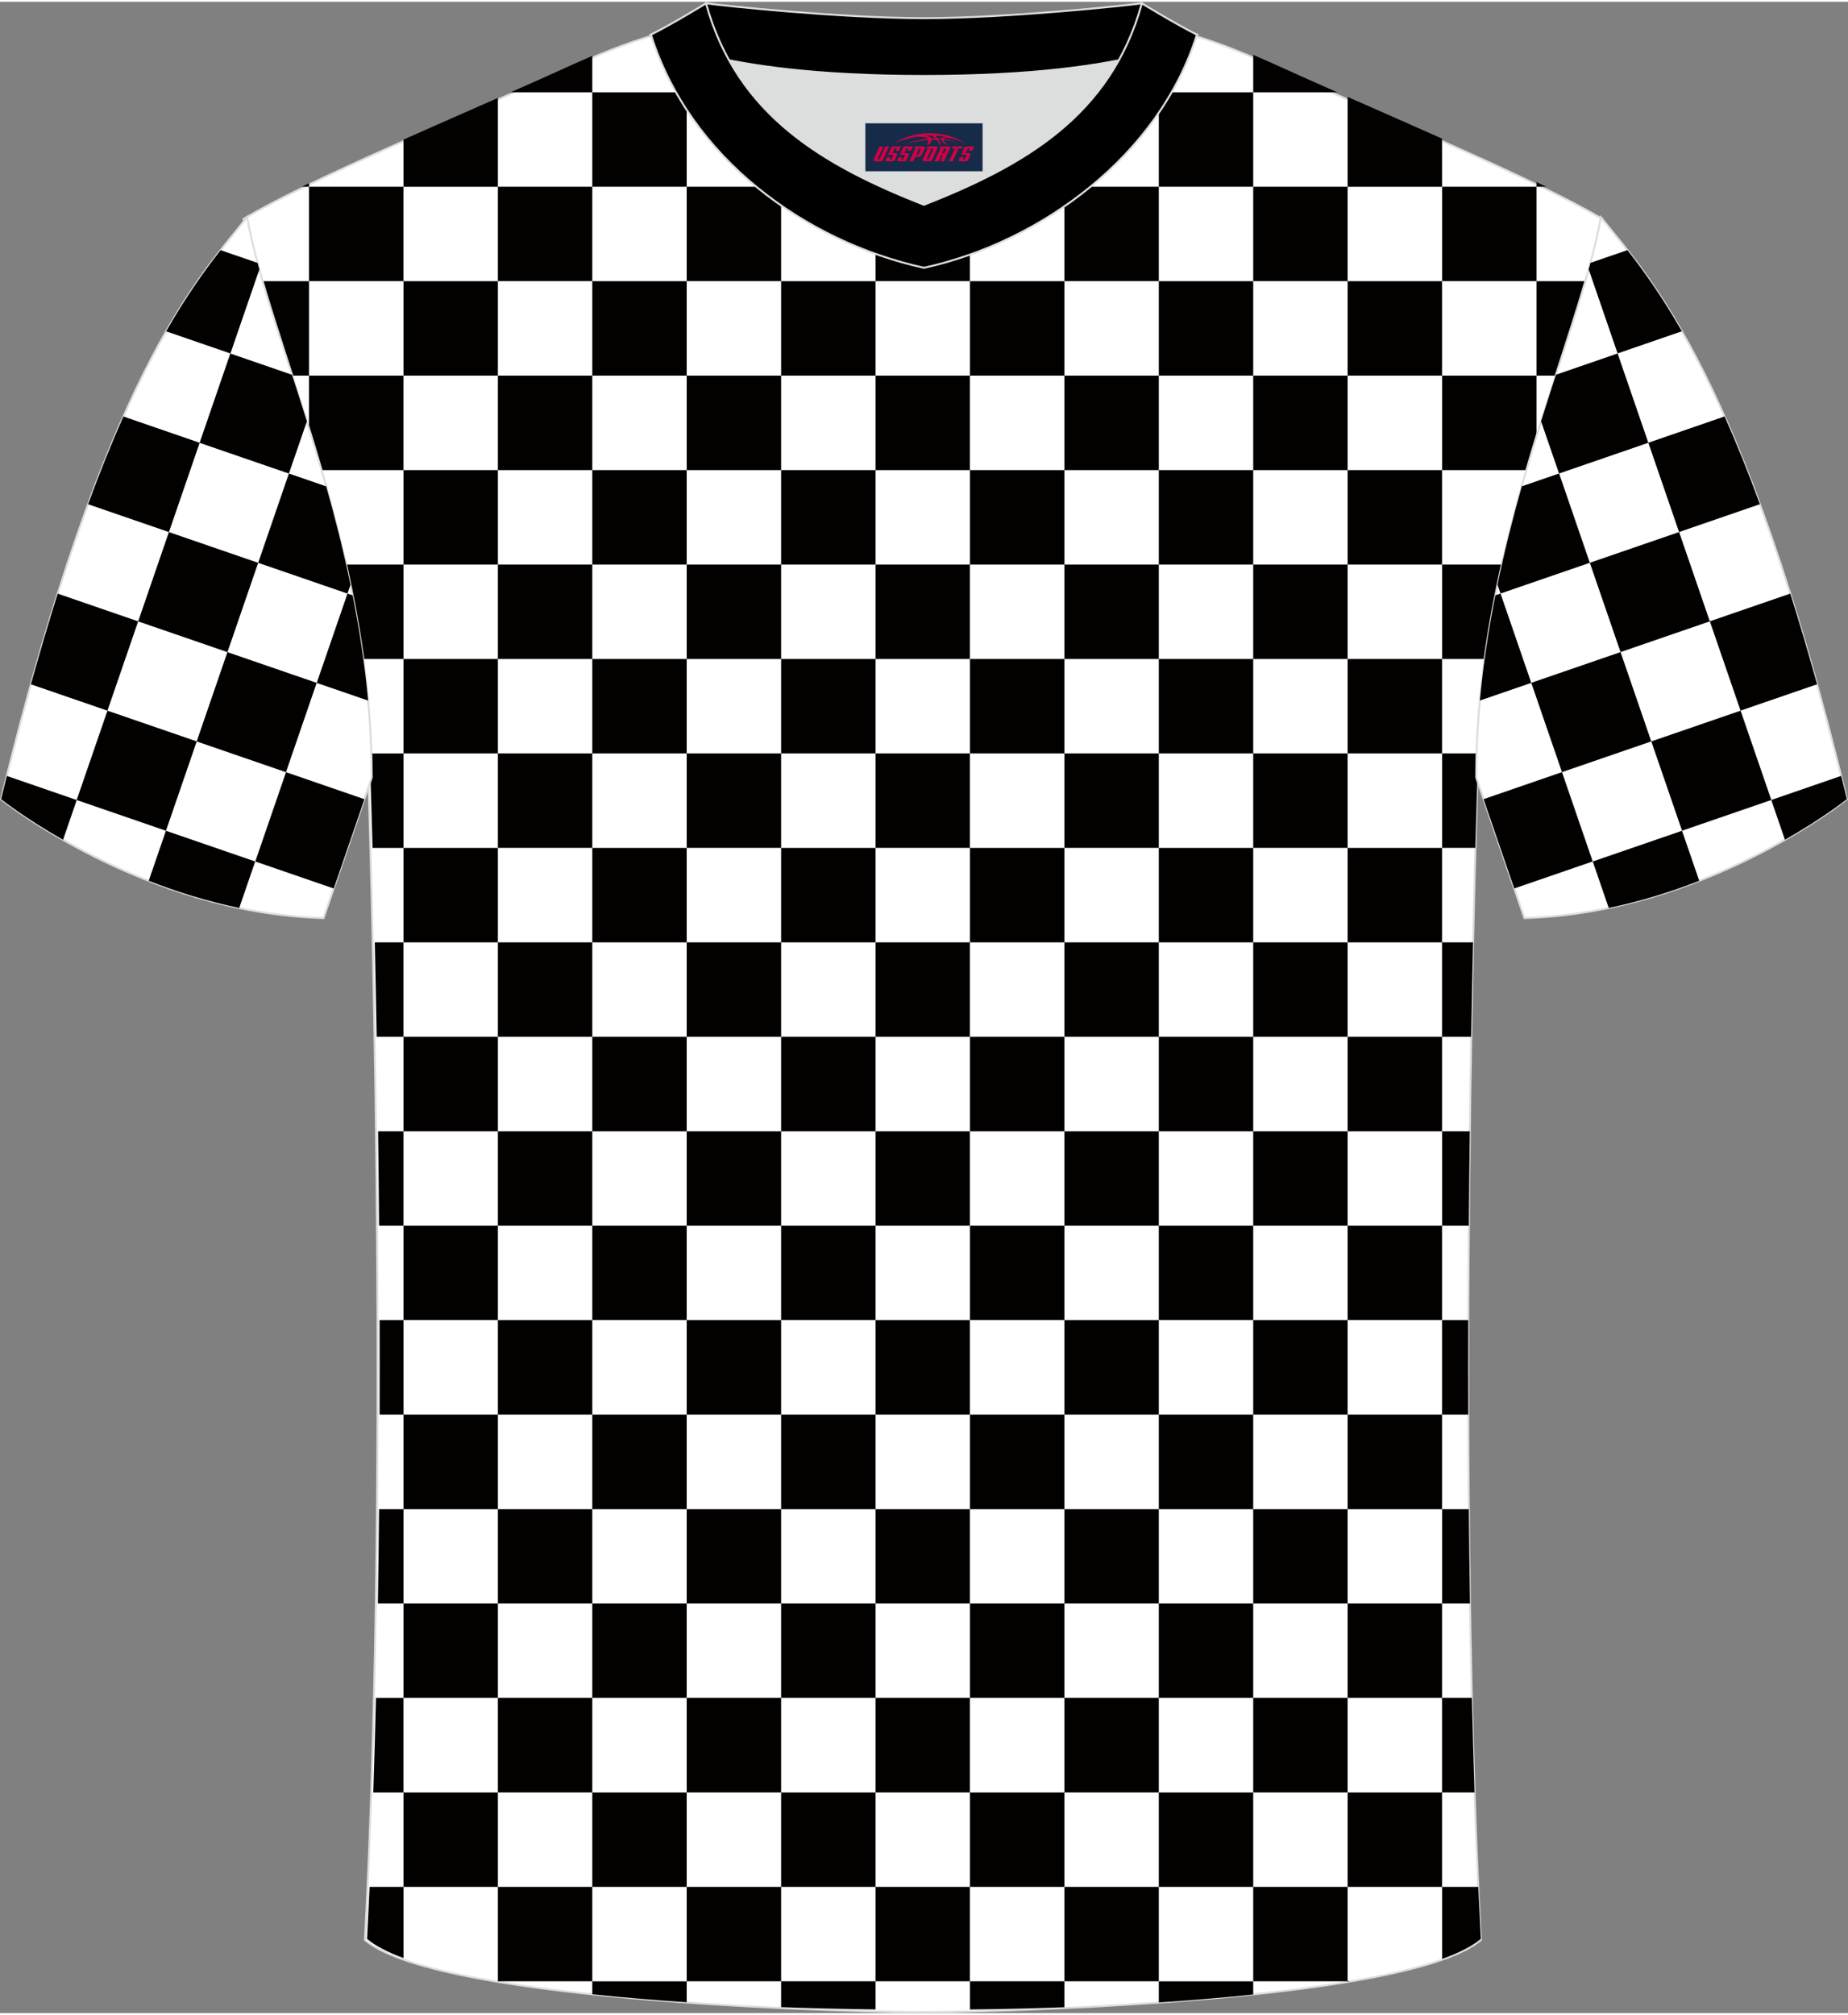
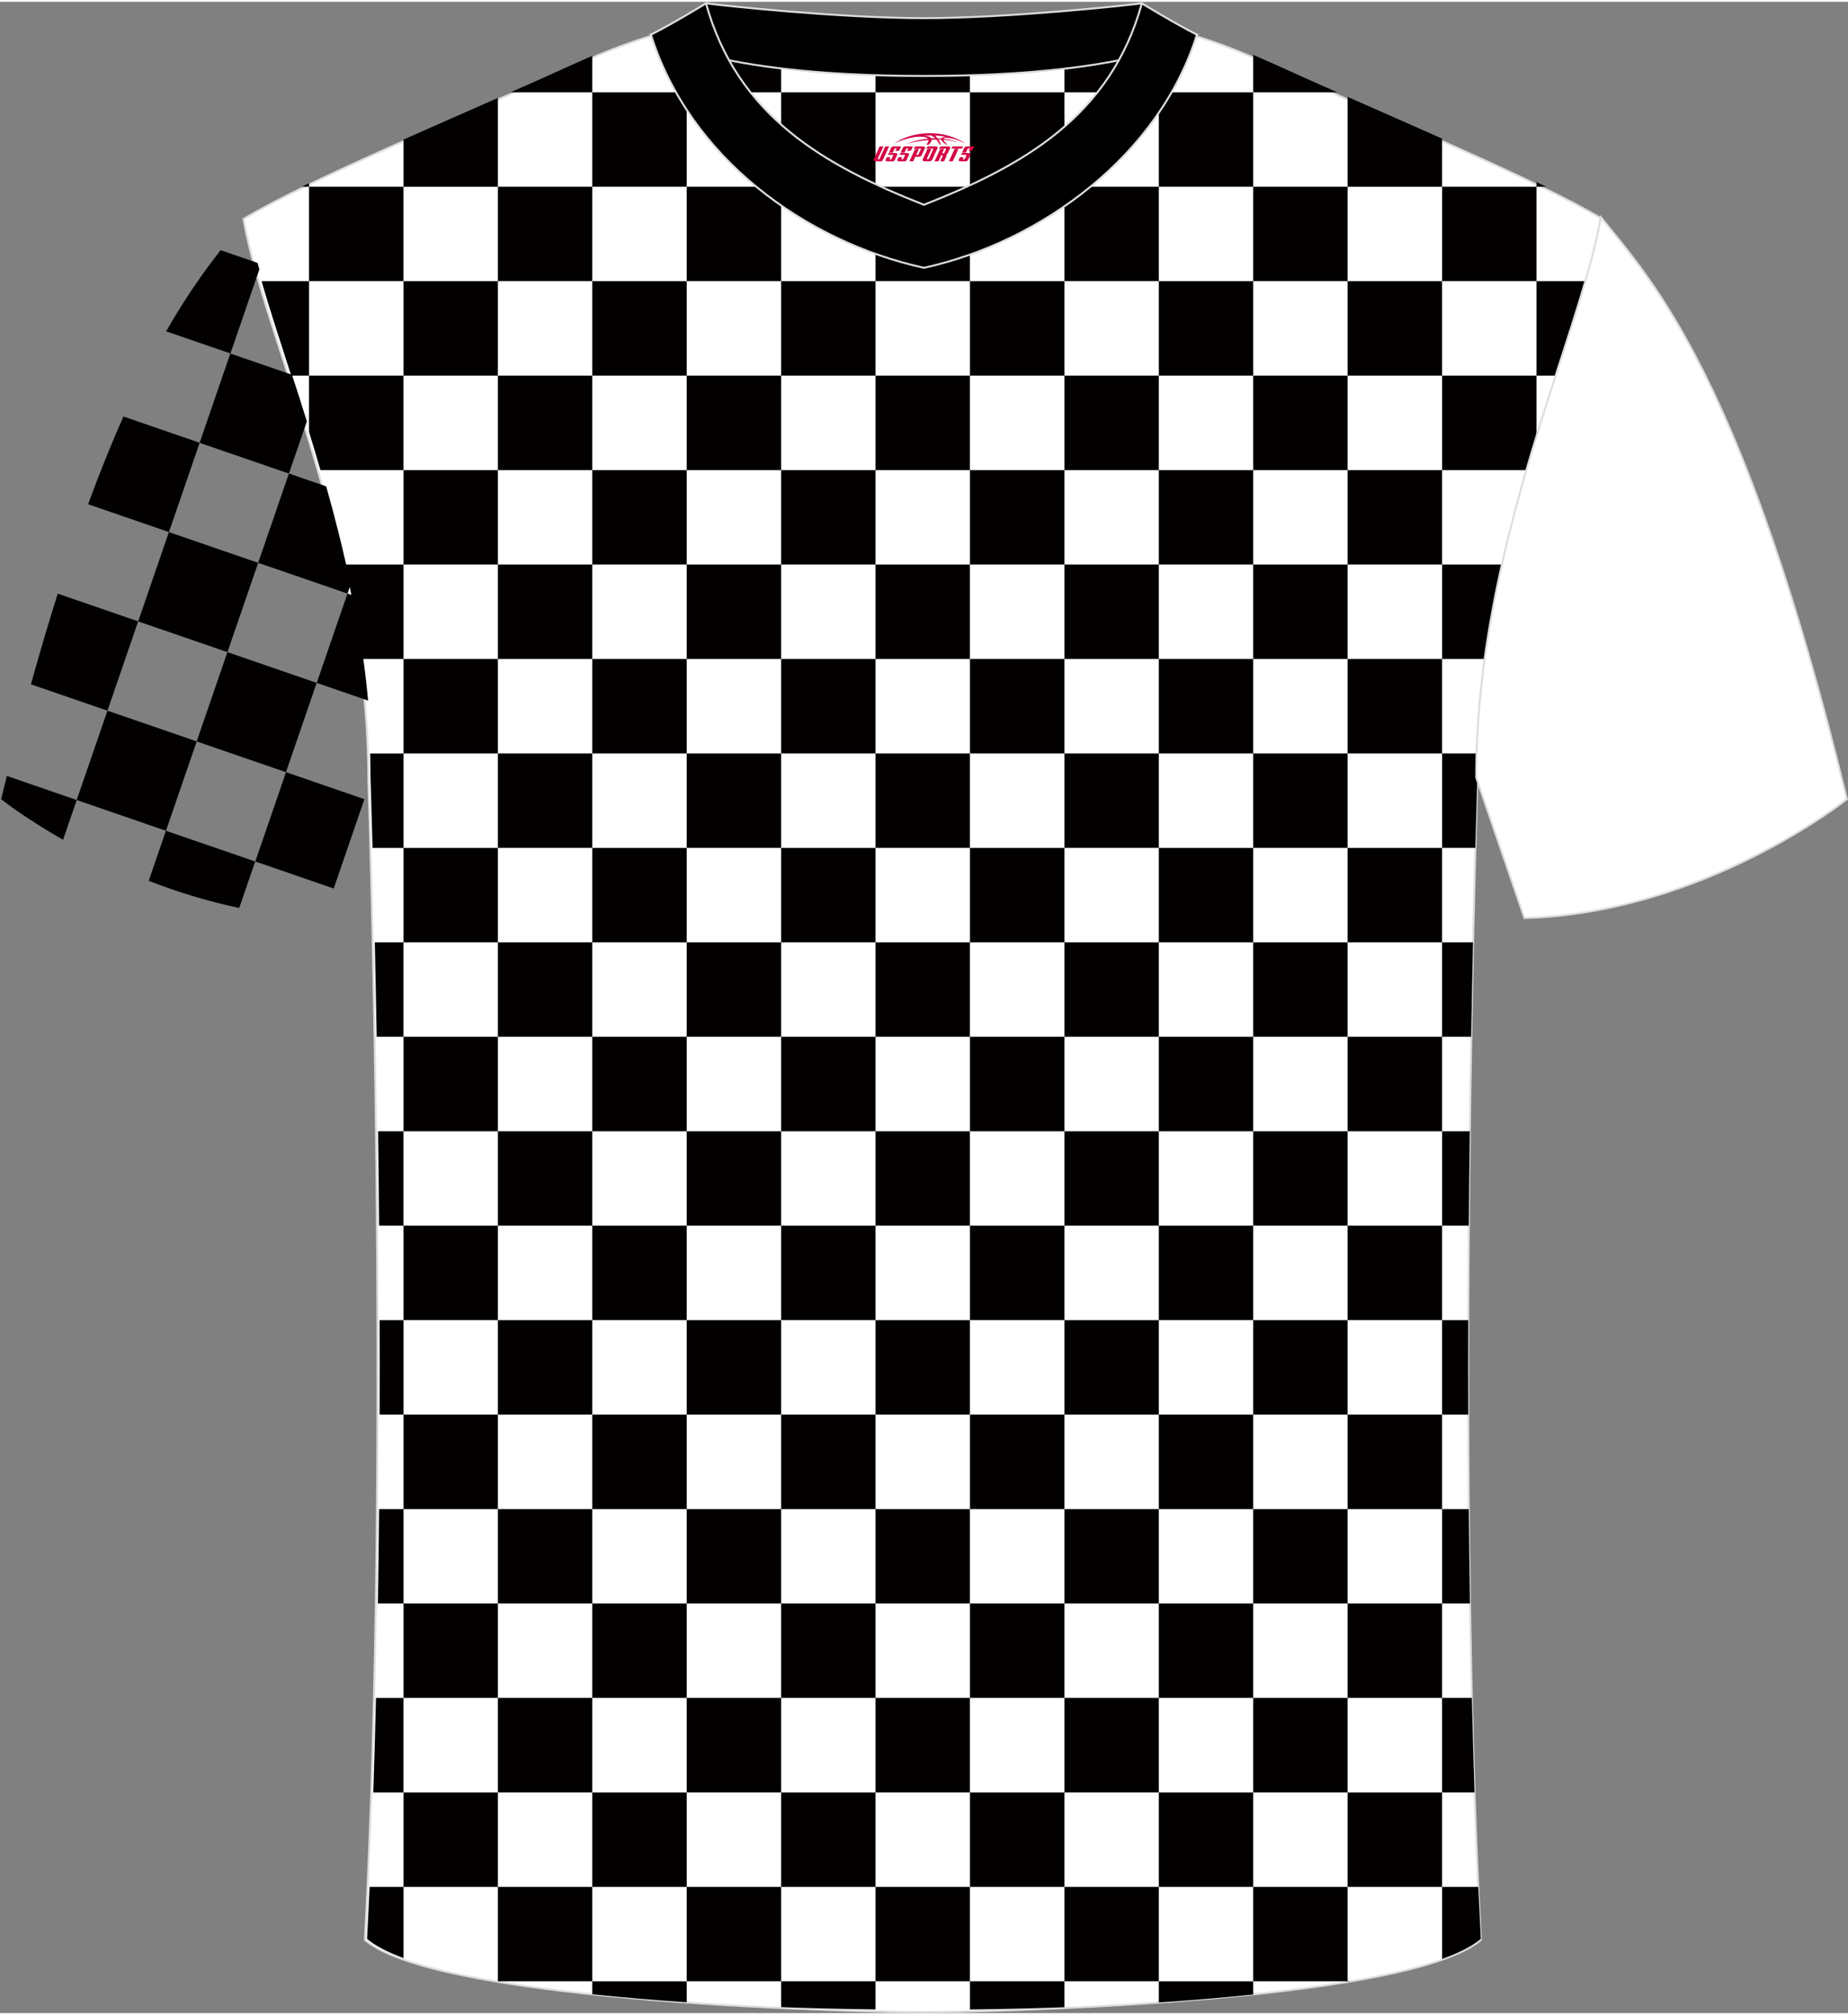
<svg xmlns="http://www.w3.org/2000/svg" version="1.1" id="_x37C_" x="0px" y="0px" width="378px" height="412px" viewBox="0 0 378.37 411.67" enable-background="new 0 0 378.37 411.67" xml:space="preserve">
  <rect x="0" y="0" width="378.37" height="411.67" fill="#808080" stroke="none" />
  <path fill-rule="evenodd" clip-rule="evenodd" fill="#FFFFFF" stroke="#DCDDDD" stroke-width="0.4" stroke-miterlimit="22.926" d="  M188.96,411.47c9.71,0.03,98.65-1.66,114.24-14.77c-5.37-100.99-0.7-237.65-0.7-237.65c0-47.61,21.29-89.92,25.56-114.59  c-13.67-8.22-45.39-21.24-67.31-31.23c-30.11-13.66-34.24-7.74-71.38-7.74c-37.13,0-42.09-5.91-72.2,7.74  c-21.92,9.98-53.65,23-67.31,31.23c4.28,24.67,25.56,66.97,25.56,114.59c0,0,4.68,136.66-0.7,237.65  C90.31,409.8,179.24,411.5,188.96,411.47z" />
  <path fill-rule="evenodd" clip-rule="evenodd" fill="#030000" d="M75.15,396.48c0.19-3.51,0.36-7.07,0.52-10.65h6.94v14.57  C79.36,399.2,76.82,397.89,75.15,396.48L75.15,396.48z M76.43,366.5c0.21-6.39,0.4-12.84,0.55-19.33h5.62v19.33H76.43L76.43,366.5z   M77.37,327.83c0.1-6.46,0.18-12.92,0.24-19.33h5v19.33H77.37L77.37,327.83z M77.72,289.17c0.02-6.54,0.02-13,0-19.33h4.89v19.33  H77.72L77.72,289.17z M77.61,250.5c-0.05-6.67-0.12-13.14-0.2-19.33h5.19v19.33H77.61L77.61,250.5z M77.12,211.84  c-0.12-6.99-0.25-13.47-0.38-19.33h5.86v19.33H77.12L77.12,211.84z M76.28,173.18c-0.25-9.24-0.43-14.53-0.43-14.53  c0-1.61-0.03-3.21-0.07-4.8h6.83v19.33H76.28L76.28,173.18z M74.15,134.51c-0.9-6.61-2.12-13.07-3.52-19.33h11.98v19.33H74.15  L74.15,134.51z M65.61,95.85c-0.77-2.66-1.55-5.27-2.34-7.82V76.52h19.33v19.33H65.61L65.61,95.85z M59.63,76.52h3.65V57.19h-9.73  C55.25,63.06,57.38,69.54,59.63,76.52L59.63,76.52z M61.8,37.85c0.49-0.24,0.98-0.48,1.48-0.72v0.72H61.8L61.8,37.85z M82.61,28.21  c6.37-2.84,12.97-5.73,19.33-8.53v18.18H82.61V28.21L82.61,28.21z M104.56,18.52c4.54-2,8.92-3.96,12.96-5.8  c1.3-0.59,2.55-1.14,3.75-1.66v7.46H104.56L104.56,18.52z M140.6,10.09c4.41,1.11,10.69,2.31,19.33,3.19v5.24H140.6V10.09  L140.6,10.09z M179.26,14.49c3.11,0.09,6.41,0.13,9.9,0.13c3.32,0,6.46-0.04,9.43-0.12v4.02h-19.33V14.49L179.26,14.49z   M217.93,13.33c8.58-0.86,14.87-2.03,19.33-3.13v8.32h-19.33V13.33L217.93,13.33z M256.59,10.86c1.35,0.58,2.76,1.2,4.23,1.86  c4.05,1.85,8.43,3.8,12.96,5.8h-17.19V10.86L256.59,10.86z M275.92,19.47c6.35,2.8,12.95,5.69,19.33,8.53v9.86h-19.33V19.47  L275.92,19.47z M314.59,36.9c0.66,0.32,1.31,0.64,1.95,0.95h-1.95V36.9L314.59,36.9z M324.79,57.19  c-1.71,5.88-3.83,12.35-6.08,19.33h-4.12V57.19H324.79L324.79,57.19z M314.59,89.57V76.52h-19.33v19.33h17.46  C313.33,93.72,313.96,91.63,314.59,89.57L314.59,89.57z M307.71,115.18c-1.4,6.26-2.62,12.72-3.52,19.33h-8.93v-19.33H307.71  L307.71,115.18z M302.56,153.84c-0.05,1.59-0.07,3.19-0.07,4.8c0,0-0.18,5.29-0.43,14.53h-6.8v-19.33H302.56L302.56,153.84z   M301.59,192.51c-0.13,5.86-0.26,12.34-0.38,19.33h-5.96v-19.33H301.59L301.59,192.51z M300.93,231.17  c-0.08,6.2-0.15,12.67-0.2,19.33h-5.47v-19.33H300.93L300.93,231.17z M300.62,269.84c-0.02,6.33-0.02,12.79,0,19.33h-5.37v-19.33  H300.62L300.62,269.84z M300.73,308.5c0.06,6.41,0.14,12.87,0.24,19.33h-5.71V308.5H300.73L300.73,308.5z M301.35,347.16  c0.16,6.49,0.34,12.94,0.55,19.33h-6.65v-19.33H301.35L301.35,347.16z M302.67,385.83c0.16,3.59,0.34,7.14,0.52,10.65  c-1.76,1.48-4.45,2.85-7.93,4.1v-14.75H302.67L302.67,385.83z M276.49,405.16l-0.56,0.1v-0.1H276.49L276.49,405.16z M256.59,407.86  c-6.1,0.64-12.59,1.18-19.33,1.63v-4.32h19.33V407.86L256.59,407.86z M217.93,410.47c-6.35,0.23-12.82,0.39-19.33,0.46v-5.77h19.33  V410.47L217.93,410.47z M179.26,410.92c-6.51-0.08-12.99-0.24-19.33-0.47v-5.29h19.33V410.92L179.26,410.92z M140.6,409.45  c-6.74-0.45-13.24-1-19.33-1.64v-2.65h19.33V409.45L140.6,409.45z M101.94,405.17l-0.09-0.02h0.09V405.17L101.94,405.17z   M295.26,37.85v19.33h19.33V37.85H295.26L295.26,37.85z M256.59,37.85v19.33h19.33V37.85H256.59L256.59,37.85z M256.59,76.52h19.33  v19.33h-19.33V76.52L256.59,76.52z M256.59,115.18h19.33v19.33h-19.33V115.18L256.59,115.18z M256.59,153.84h19.33v19.33h-19.33  V153.84L256.59,153.84z M256.59,192.51h19.33v19.33h-19.33V192.51L256.59,192.51z M256.59,231.17h19.33v19.33h-19.33V231.17  L256.59,231.17z M256.59,269.84h19.33v19.33h-19.33V269.84L256.59,269.84z M256.59,308.5h19.33v19.33h-19.33V308.5L256.59,308.5z   M256.59,347.16h19.33v19.33h-19.33V347.16L256.59,347.16z M256.59,385.83v19.33h19.33v-19.33H256.59L256.59,385.83z M217.93,37.85  h19.33v19.33h-19.33V37.85L217.93,37.85z M217.93,76.52h19.33v19.33h-19.33V76.52L217.93,76.52z M217.93,115.18h19.33v19.33h-19.33  V115.18L217.93,115.18z M217.93,153.84h19.33v19.33h-19.33V153.84L217.93,153.84z M217.93,192.51h19.33v19.33h-19.33V192.51  L217.93,192.51z M217.93,231.17h19.33v19.33h-19.33V231.17L217.93,231.17z M217.93,269.84h19.33v19.33h-19.33V269.84L217.93,269.84z   M217.93,308.5h19.33v19.33h-19.33V308.5L217.93,308.5z M217.93,347.16h19.33v19.33h-19.33V347.16L217.93,347.16z M217.93,385.83  v19.33h19.33v-19.33H217.93L217.93,385.83z M179.26,37.85h19.33v19.33h-19.33V37.85L179.26,37.85z M179.26,76.52h19.33v19.33h-19.33  V76.52L179.26,76.52z M179.26,115.18h19.33v19.33h-19.33V115.18L179.26,115.18z M179.26,153.84h19.33v19.33h-19.33V153.84  L179.26,153.84z M179.26,192.51h19.33v19.33h-19.33V192.51L179.26,192.51z M179.26,231.17h19.33v19.33h-19.33V231.17L179.26,231.17z   M179.26,269.84h19.33v19.33h-19.33V269.84L179.26,269.84z M179.26,308.5h19.33v19.33h-19.33V308.5L179.26,308.5z M179.26,347.16  h19.33v19.33h-19.33V347.16L179.26,347.16z M179.26,385.83v19.33h19.33v-19.33H179.26L179.26,385.83z M140.6,37.85h19.33v19.33  H140.6V37.85L140.6,37.85z M140.6,76.52h19.33v19.33H140.6V76.52L140.6,76.52z M140.6,115.18h19.33v19.33H140.6V115.18L140.6,115.18  z M140.6,153.84h19.33v19.33H140.6V153.84L140.6,153.84z M140.6,192.51h19.33v19.33H140.6V192.51L140.6,192.51z M140.6,231.17h19.33  v19.33H140.6V231.17L140.6,231.17z M140.6,269.84h19.33v19.33H140.6V269.84L140.6,269.84z M140.6,308.5h19.33v19.33H140.6V308.5  L140.6,308.5z M140.6,347.16h19.33v19.33H140.6V347.16L140.6,347.16z M140.6,385.83v19.33h19.33v-19.33H140.6L140.6,385.83z   M101.94,37.85v19.33h19.33V37.85H101.94L101.94,37.85z M101.94,76.52h19.33v19.33h-19.33V76.52L101.94,76.52z M101.94,115.18h19.33  v19.33h-19.33V115.18L101.94,115.18z M101.94,153.84h19.33v19.33h-19.33V153.84L101.94,153.84z M101.94,192.51h19.33v19.33h-19.33  V192.51L101.94,192.51z M101.94,231.17h19.33v19.33h-19.33V231.17L101.94,231.17z M101.94,269.84h19.33v19.33h-19.33V269.84  L101.94,269.84z M101.94,308.5h19.33v19.33h-19.33V308.5L101.94,308.5z M101.94,347.16h19.33v19.33h-19.33V347.16L101.94,347.16z   M101.94,385.83v19.33h19.33v-19.33H101.94L101.94,385.83z M63.27,37.85h19.33v19.33H63.27V37.85L63.27,37.85z M275.92,57.19h19.33  v19.33h-19.33V57.19L275.92,57.19z M275.92,95.85h19.33v19.33h-19.33V95.85L275.92,95.85z M275.92,134.51v19.33h19.33v-19.33H275.92  L275.92,134.51z M275.92,173.18v19.33h19.33v-19.33H275.92L275.92,173.18z M275.92,211.84v19.33h19.33v-19.33H275.92L275.92,211.84z   M275.92,250.5v19.33h19.33V250.5H275.92L275.92,250.5z M275.92,289.17v19.33h19.33v-19.33H275.92L275.92,289.17z M275.92,327.83  v19.33h19.33v-19.33H275.92L275.92,327.83z M275.92,366.5v19.33h19.33V366.5H275.92L275.92,366.5z M237.26,18.52v19.33h19.33V18.52  H237.26L237.26,18.52z M237.26,57.19h19.33v19.33h-19.33V57.19L237.26,57.19z M237.26,95.85v19.33h19.33V95.85H237.26L237.26,95.85z   M237.26,134.51v19.33h19.33v-19.33H237.26L237.26,134.51z M237.26,173.18v19.33h19.33v-19.33H237.26L237.26,173.18z M237.26,211.84  v19.33h19.33v-19.33H237.26L237.26,211.84z M237.26,250.5v19.33h19.33V250.5H237.26L237.26,250.5z M237.26,289.17v19.33h19.33  v-19.33H237.26L237.26,289.17z M237.26,327.83v19.33h19.33v-19.33H237.26L237.26,327.83z M237.26,366.5v19.33h19.33V366.5H237.26  L237.26,366.5z M198.6,18.52v19.33h19.33V18.52H198.6L198.6,18.52z M198.6,57.19v19.33h19.33V57.19H198.6L198.6,57.19z M198.6,95.85  v19.33h19.33V95.85H198.6L198.6,95.85z M198.6,134.51v19.33h19.33v-19.33H198.6L198.6,134.51z M198.6,173.18v19.33h19.33v-19.33  H198.6L198.6,173.18z M198.6,211.84v19.33h19.33v-19.33H198.6L198.6,211.84z M198.6,250.5v19.33h19.33V250.5H198.6L198.6,250.5z   M198.6,289.17v19.33h19.33v-19.33H198.6L198.6,289.17z M198.6,327.83v19.33h19.33v-19.33H198.6L198.6,327.83z M198.6,366.5v19.33  h19.33V366.5H198.6L198.6,366.5z M159.93,18.52v19.33h19.33V18.52H159.93L159.93,18.52z M159.93,57.19v19.33h19.33V57.19H159.93  L159.93,57.19z M159.93,95.85v19.33h19.33V95.85H159.93L159.93,95.85z M159.93,134.51v19.33h19.33v-19.33H159.93L159.93,134.51z   M159.93,173.18v19.33h19.33v-19.33H159.93L159.93,173.18z M159.93,211.84v19.33h19.33v-19.33H159.93L159.93,211.84z M159.93,250.5  v19.33h19.33V250.5H159.93L159.93,250.5z M159.93,289.17v19.33h19.33v-19.33H159.93L159.93,289.17z M159.93,327.83v19.33h19.33  v-19.33H159.93L159.93,327.83z M159.93,366.5v19.33h19.33V366.5H159.93L159.93,366.5z M121.27,18.52v19.33h19.33V18.52H121.27  L121.27,18.52z M121.27,57.19v19.33h19.33V57.19H121.27L121.27,57.19z M121.27,95.85v19.33h19.33V95.85H121.27L121.27,95.85z   M121.27,134.51v19.33h19.33v-19.33H121.27L121.27,134.51z M121.27,173.18v19.33h19.33v-19.33H121.27L121.27,173.18z M121.27,211.84  v19.33h19.33v-19.33H121.27L121.27,211.84z M121.27,250.5v19.33h19.33V250.5H121.27L121.27,250.5z M121.27,289.17v19.33h19.33  v-19.33H121.27L121.27,289.17z M121.27,327.83v19.33h19.33v-19.33H121.27L121.27,327.83z M121.27,366.5v19.33h19.33V366.5H121.27  L121.27,366.5z M82.61,57.19v19.33h19.33V57.19H82.61L82.61,57.19z M82.61,95.85v19.33h19.33V95.85H82.61L82.61,95.85z   M82.61,134.51v19.33h19.33v-19.33H82.61L82.61,134.51z M82.61,173.18v19.33h19.33v-19.33H82.61L82.61,173.18z M82.61,211.84v19.33  h19.33v-19.33H82.61L82.61,211.84z M82.61,250.5v19.33h19.33V250.5H82.61L82.61,250.5z M82.61,289.17v19.33h19.33v-19.33H82.61  L82.61,289.17z M82.61,327.83v19.33h19.33v-19.33H82.61L82.61,327.83z M82.61,366.5v19.33h19.33V366.5H82.61z" />
-   <path fill-rule="evenodd" clip-rule="evenodd" fill="#FFFFFF" stroke="#DCDDDD" stroke-width="0.4" stroke-miterlimit="22.926" d="  M50.6,44.1C40.39,56.87,21.33,76.43,0.22,163.21c0,0,29.1,23.31,66.02,24.33c0,0,7.14-20.76,9.87-28.76  C76.11,111.14,54.87,68.79,50.6,44.1z" />
  <path fill-rule="evenodd" clip-rule="evenodd" fill="#030000" d="M45.17,50.84c-3.25,4.16-7.01,9.37-11.15,16.61l13.16,4.53  l5.92-17.2c-0.12-0.45-0.25-0.89-0.37-1.34L45.17,50.84L45.17,50.84z M25.27,84.88c-2.33,5.25-4.75,11.2-7.23,17.96l16.55,5.7  l6.29-18.28L25.27,84.88L25.27,84.88z M11.82,121.14c-1.8,5.72-3.63,11.89-5.49,18.56L22,145.09l6.29-18.28L11.82,121.14  L11.82,121.14z M1.4,158.45c-0.39,1.57-0.78,3.15-1.17,4.76c0,0,4.69,3.75,12.68,8.31l2.8-8.14L1.4,158.45L1.4,158.45z   M30.45,179.91c5.63,2.2,11.86,4.17,18.53,5.56l3.27-9.51l-18.28-6.29L30.45,179.91L30.45,179.91z M68.33,181.49l-16.06-5.53  l6.29-18.28l16.05,5.53C72.69,168.79,70.11,176.3,68.33,181.49L68.33,181.49z M75.37,143.03c-0.68-7.37-1.79-14.56-3.17-21.54  l-1.06-0.36l-6.29,18.28L75.37,143.03L75.37,143.03z M71.76,119.33l-0.62,1.79l-18.28-6.29l6.29-18.28l7.64,2.63  C68.61,105.64,70.32,112.37,71.76,119.33L71.76,119.33z M62.83,85.88l-3.68,10.68l-18.28-6.29l6.29-18.28l12.62,4.35  C60.79,79.41,61.81,82.6,62.83,85.88L62.83,85.88z M33.98,169.67l-18.28-6.29L22,145.09l18.28,6.29L33.98,169.67L33.98,169.67z   M46.57,133.11l-18.28-6.29l6.29-18.28l18.28,6.29L46.57,133.11L46.57,133.11z M58.55,157.68l6.29-18.28l-18.28-6.29l-6.29,18.28  L58.55,157.68z" />
  <path fill-rule="evenodd" clip-rule="evenodd" fill="#FFFFFF" stroke="#DCDDDD" stroke-width="0.4" stroke-miterlimit="22.926" d="  M327.77,44.09c10.21,12.77,29.27,32.33,50.37,119.11c0,0-29.1,23.31-66.02,24.33c0,0-7.14-20.76-9.87-28.76  C302.25,111.13,323.5,68.78,327.77,44.09z" />
-   <path fill-rule="evenodd" clip-rule="evenodd" fill="#030000" d="M333.2,50.83c3.25,4.16,7.01,9.37,11.15,16.61l-13.15,4.53  l-5.92-17.2c0.12-0.45,0.25-0.89,0.37-1.34L333.2,50.83L333.2,50.83z M353.1,84.87c2.33,5.25,4.75,11.2,7.23,17.96l-16.55,5.7  l-6.29-18.28L353.1,84.87L353.1,84.87z M366.55,121.13c1.8,5.72,3.63,11.89,5.49,18.56l-15.67,5.39l-6.29-18.28L366.55,121.13  L366.55,121.13z M376.97,158.44c0.39,1.57,0.78,3.15,1.17,4.76c0,0-4.69,3.75-12.68,8.31l-2.8-8.14L376.97,158.44L376.97,158.44z   M347.91,179.91c-5.63,2.2-11.86,4.17-18.53,5.56l-3.27-9.51l18.28-6.29L347.91,179.91L347.91,179.91z M310.04,181.48l16.06-5.53  l-6.29-18.28l-16.05,5.53C305.68,168.78,308.26,176.29,310.04,181.48L310.04,181.48z M303,143.02c0.68-7.37,1.79-14.56,3.17-21.54  l1.06-0.36l6.29,18.28L303,143.02L303,143.02z M306.61,119.32l0.62,1.79l18.28-6.29l-6.29-18.28l-7.64,2.63  C309.76,105.63,308.05,112.36,306.61,119.32L306.61,119.32z M315.53,85.87l3.68,10.68l18.28-6.29l-6.29-18.28l-12.62,4.35  C317.58,79.4,316.56,82.59,315.53,85.87L315.53,85.87z M344.39,169.66l18.28-6.29l-6.29-18.28l-18.28,6.29L344.39,169.66  L344.39,169.66z M331.8,133.1l18.28-6.29l-6.29-18.28l-18.28,6.29L331.8,133.1L331.8,133.1z M319.81,157.67l-6.29-18.28l18.28-6.29  l6.29,18.28L319.81,157.67z" />
  <g>
-     <path fill-rule="evenodd" clip-rule="evenodd" fill="#DCDDDD" d="M149.3,11.98c8.44,15.13,23.37,23.06,39.88,29.56   c16.53-6.51,31.45-14.42,39.88-29.57c-8.64,1.72-21.43,3.2-39.88,3.2C170.73,15.17,157.94,13.7,149.3,11.98z" />
    <path fill-rule="evenodd" clip-rule="evenodd" stroke="#DCDDDD" stroke-width="0.4" stroke-miterlimit="22.926" d="M189.18,3.35   c-17.26,0-41.74-2.62-44.62-3.04c0,0-5.52,4.62-11.28,6.41c0,0,11.77,8.46,55.89,8.46s55.89-8.46,55.89-8.46   c-5.75-1.78-11.28-6.41-11.28-6.41C230.91,0.72,206.44,3.35,189.18,3.35z" />
    <path fill-rule="evenodd" clip-rule="evenodd" stroke="#DCDDDD" stroke-width="0.4" stroke-miterlimit="22.926" d="M189.18,54.45   c23.94-5.26,48.1-22.9,55.89-47.72c-4.43-2.21-11.28-6.41-11.28-6.41c-6.39,23.12-24.28,33.22-44.62,41.23   c-20.31-8-38.23-18.14-44.62-41.23c0,0-6.85,4.2-11.28,6.41C141.19,31.93,164.85,49.1,189.18,54.45z" />
  </g>
  <g id="tag_logo">
-     <rect y="24.87" fill="#162B48" width="24" height="9.818" x="177.18" />
    <g>
      <path fill="#D30044" d="M193.14,28.06l0.005-0.011c0.131-0.311,1.085-0.262,2.351,0.071c0.715,0.24,1.44,0.54,2.193,0.9    c-0.218-0.147-0.447-0.289-0.682-0.42l0.011,0.005l-0.011-0.005c-1.478-0.845-3.218-1.418-5.1-1.62    c-1.282-0.115-1.658-0.082-2.411-0.055c-2.449,0.142-4.68,0.905-6.458,2.095c1.26-0.638,2.722-1.075,4.195-1.336    c1.467-0.18,2.476-0.033,2.771,0.344c-1.691,0.175-3.469,0.633-4.555,1.075c1.156-0.338,2.967-0.665,4.647-0.813    c0.016,0.251-0.115,0.567-0.415,0.96h0.475c0.376-0.382,0.584-0.725,0.595-1.004c0.333-0.022,0.66-0.033,0.971-0.033    C191.97,28.5,192.18,28.85,192.38,29.24h0.262c-0.125-0.344-0.295-0.687-0.518-1.036c0.207,0,0.393,0.005,0.567,0.011    c0.104,0.267,0.496,0.66,1.058,1.025h0.245c-0.442-0.365-0.753-0.753-0.835-1.004c1.047,0.065,1.696,0.224,2.885,0.513    C194.96,28.32,194.22,28.15,193.14,28.06z M190.7,27.97c-0.164-0.295-0.655-0.485-1.402-0.551    c0.464-0.033,0.922-0.055,1.364-0.055c0.311,0.147,0.589,0.344,0.84,0.589C191.24,27.95,190.97,27.96,190.7,27.97z M192.68,28.02c-0.224-0.016-0.458-0.027-0.715-0.044c-0.147-0.202-0.311-0.398-0.502-0.6c0.082,0,0.164,0.005,0.24,0.011    c0.72,0.033,1.429,0.125,2.138,0.273C193.17,27.62,192.79,27.78,192.68,28.02z" />
      <path fill="#D30044" d="M180.1,29.6L178.93,32.15C178.75,32.52,179.02,32.66,179.5,32.66l0.873,0.005    c0.115,0,0.251-0.049,0.327-0.175l1.342-2.891H181.26L180.04,32.23H179.87c-0.147,0-0.185-0.033-0.147-0.125l1.156-2.504H180.1L180.1,29.6z M181.96,30.95h1.271c0.36,0,0.584,0.125,0.442,0.425L183.2,32.41C183.1,32.63,182.83,32.66,182.6,32.66H181.68c-0.267,0-0.442-0.136-0.349-0.333l0.235-0.513h0.742L182.13,32.19C182.11,32.24,182.15,32.25,182.21,32.25h0.18    c0.082,0,0.125-0.016,0.147-0.071l0.376-0.813c0.011-0.022,0.011-0.044-0.055-0.044H181.79L181.96,30.95L181.96,30.95z M182.78,30.88h-0.78l0.475-1.025c0.098-0.218,0.338-0.256,0.578-0.256H184.5L184.11,30.44L183.33,30.56l0.262-0.562H183.3c-0.082,0-0.12,0.016-0.147,0.071L182.78,30.88L182.78,30.88z M184.37,30.95L184.2,31.32h1.069c0.06,0,0.06,0.016,0.049,0.044    L184.94,32.18C184.92,32.23,184.88,32.25,184.8,32.25H184.62c-0.055,0-0.104-0.011-0.082-0.06l0.175-0.376H183.97L183.74,32.33C183.64,32.52,183.82,32.66,184.09,32.66h0.916c0.24,0,0.502-0.033,0.605-0.251l0.475-1.031c0.142-0.3-0.082-0.425-0.442-0.425H184.37L184.37,30.95z M185.18,30.88l0.371-0.818c0.022-0.055,0.06-0.071,0.147-0.071h0.295L185.73,30.55l0.791-0.115l0.387-0.845H185.46c-0.24,0-0.48,0.038-0.578,0.256L184.41,30.88L185.18,30.88L185.18,30.88z M187.58,31.34h0.278c0.087,0,0.153-0.022,0.202-0.115    l0.496-1.075c0.033-0.076-0.011-0.12-0.125-0.12H187.03l0.431-0.431h1.522c0.355,0,0.485,0.153,0.393,0.355l-0.676,1.445    c-0.06,0.125-0.175,0.333-0.644,0.327l-0.649-0.005L186.97,32.66H186.19l1.178-2.558h0.785L187.58,31.34L187.58,31.34z     M190.17,32.15c-0.022,0.049-0.06,0.076-0.142,0.076h-0.191c-0.082,0-0.109-0.027-0.082-0.076l0.944-2.051h-0.785l-0.987,2.138    c-0.125,0.273,0.115,0.415,0.453,0.415h0.72c0.327,0,0.649-0.071,0.769-0.322l1.085-2.384c0.093-0.202-0.06-0.355-0.415-0.355    h-1.533l-0.431,0.431h1.38c0.115,0,0.164,0.033,0.131,0.104L190.17,32.15L190.17,32.15z M192.89,31.02h0.278    c0.087,0,0.158-0.022,0.202-0.115l0.344-0.753c0.033-0.076-0.011-0.12-0.125-0.12h-1.402l0.425-0.431h1.527    c0.355,0,0.485,0.153,0.393,0.355l-0.529,1.124c-0.044,0.093-0.147,0.18-0.393,0.18c0.224,0.011,0.256,0.158,0.175,0.327    l-0.496,1.075h-0.785l0.54-1.167c0.022-0.055-0.005-0.087-0.104-0.087h-0.235L192.12,32.66h-0.785l1.178-2.558h0.785L192.89,31.02L192.89,31.02z M195.46,30.11L194.28,32.66h0.785l1.184-2.558H195.46L195.46,30.11z M196.97,30.04l0.202-0.431h-2.1l-0.295,0.431    H196.97L196.97,30.04z M196.95,30.95h1.271c0.36,0,0.584,0.125,0.442,0.425l-0.475,1.031c-0.104,0.218-0.371,0.251-0.605,0.251    h-0.916c-0.267,0-0.442-0.136-0.349-0.333l0.235-0.513h0.742L197.12,32.19c-0.022,0.049,0.022,0.06,0.082,0.06h0.18    c0.082,0,0.125-0.016,0.147-0.071l0.376-0.813c0.011-0.022,0.011-0.044-0.049-0.044h-1.069L196.95,30.95L196.95,30.95z     M197.76,30.88H196.98l0.475-1.025c0.098-0.218,0.338-0.256,0.578-0.256h1.451l-0.387,0.845l-0.791,0.115l0.262-0.562h-0.295    c-0.082,0-0.12,0.016-0.147,0.071L197.76,30.88z" />
    </g>
  </g>
</svg>